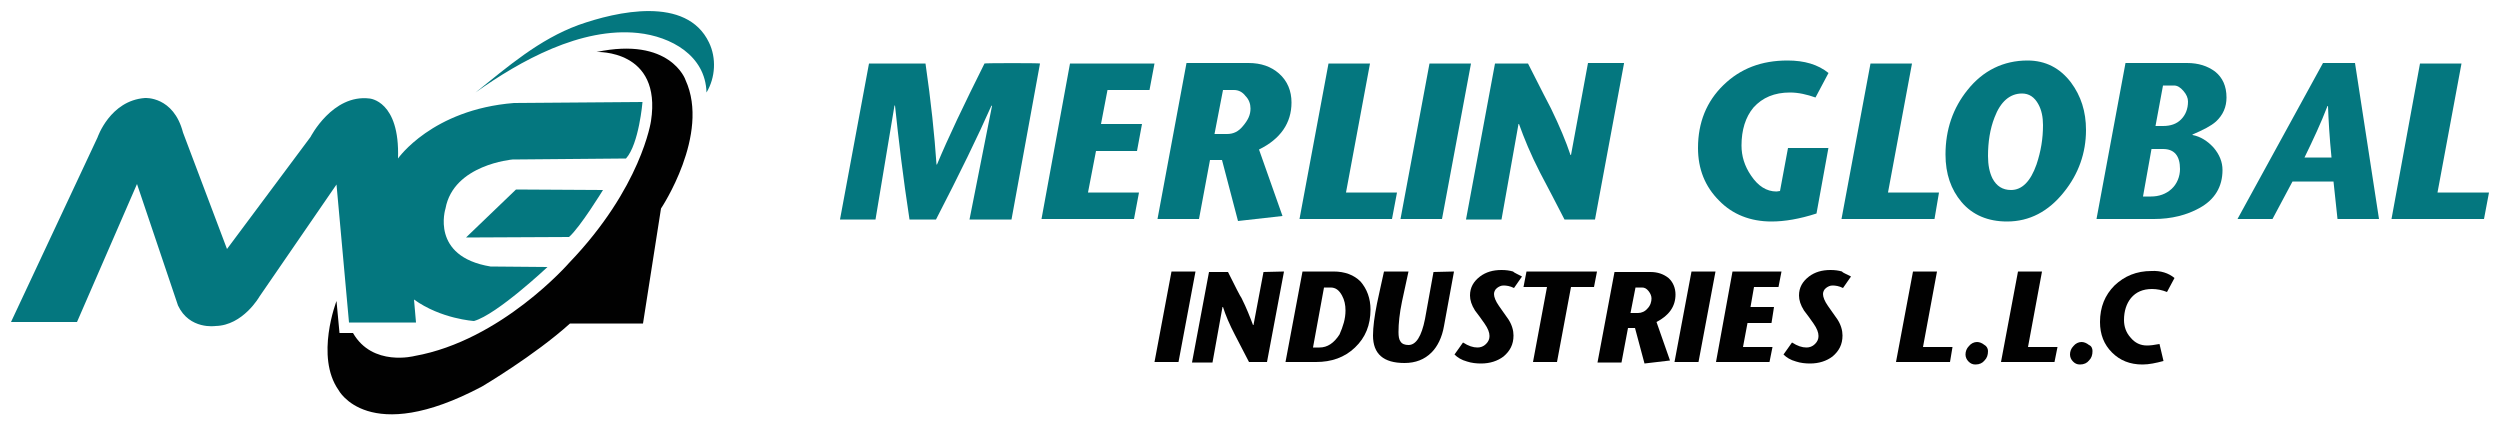
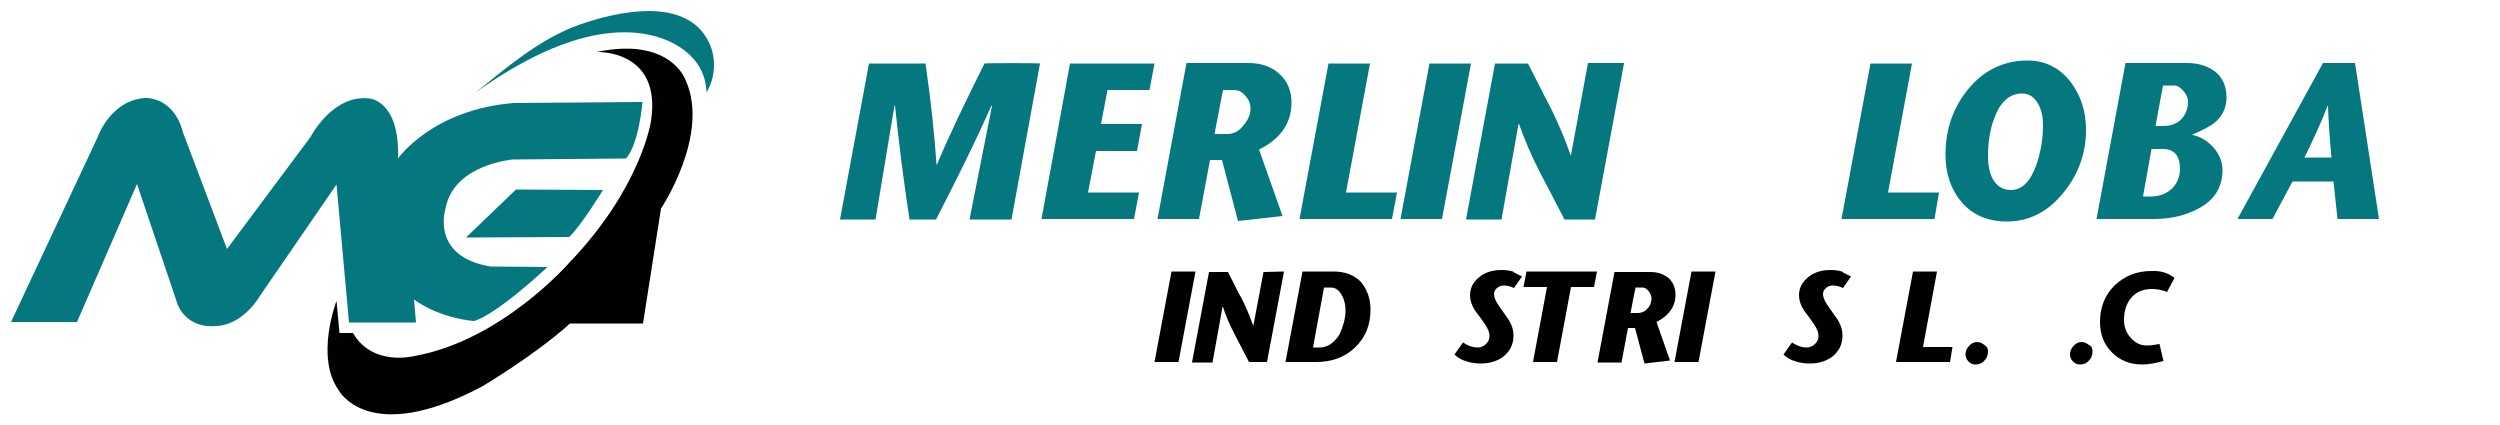
<svg xmlns="http://www.w3.org/2000/svg" version="1.1" id="Layer_1" x="0px" y="0px" viewBox="0 0 500 85" style="enable-background:new 0 0 500 85;" xml:space="preserve">
  <style type="text/css">
	.st0{fill:#04777F;}
	.st1{fill:#010101;}
</style>
  <g>
    <g>
      <path class="st0" d="M93.2,47.5l10-9.6l17.4,0.1c0,0-4.6,7.5-6.8,9.4L93.2,47.5z" />
      <path class="st0" d="M15.4,64.4H2.2l17.3-36.9c0,0,2.5-7.4,9.5-7.9c0,0,5.7-0.4,7.6,6.9l8.8,23.3l16.7-22.4c0,0,4.4-8.6,11.8-7.7    c0,0,6.1,0.4,5.7,12c0,0,6.8-9.8,23.2-11.1l25.7-0.2c0,0-0.7,8.4-3.3,11.3l-22.7,0.2c0,0-11.8,1-13.4,9.8c0,0-3.1,9.6,9,11.6    l11.4,0.1c0,0-10.1,9.5-14.7,10.8c0,0-6.6-0.4-12-4.3l0.4,4.6H69.8l-2.5-27.6L51.9,59.3c0,0-3.3,5.8-8.8,5.9c0,0-5.2,0.8-7.5-4.1    l-8.2-24.3L15.4,64.4z" />
      <path class="st0" d="M95.1,18.5c9-6.4,21.1-13.1,32.5-11.9c6.6,0.7,13.5,4.5,13.7,11.9c1.8-3,2-6.9,0.5-10    c-4.5-9.4-18.5-6.2-26.1-3.5C107.8,7.9,101.6,13.3,95.1,18.5" />
      <path class="st1" d="M119.3,10.4c0,0,13.1-0.6,10.9,13.8c0,0-1.9,13.3-16.4,28.4c0,0-13.5,15.5-30.9,18.6c0,0-8.4,2.2-12.3-4.6    h-2.7l-0.6-6.4c0,0-4.3,11.1,0.4,17.8c0,0,5.9,11.4,28.7-0.7c0,0,10.5-6.2,17.6-12.6h14.6l3.6-23c0,0,9.9-14.8,4.9-25.7    C137.1,15.9,134,7.3,119.3,10.4" />
    </g>
    <g>
      <path class="st0" d="M208,12.7l-5.7,31.2h-8.4l4.5-22.7l-0.1-0.1c-2.7,6.1-6.4,13.7-11.1,22.8h-5.3c-1.3-8.5-2.2-16.1-2.9-22.8    h-0.1l-3.8,22.8H168l5.8-31.2h11.3c1.1,7.6,1.8,14.3,2.2,20.2h0.1c2.2-5.3,5.4-12,9.5-20.2C196.9,12.6,208,12.6,208,12.7z" />
      <polygon class="st0" points="230.9,12.7 229.9,18 221.5,18 220.2,24.8 228.4,24.8 227.4,30.2 219.2,30.2 217.6,38.5 227.8,38.5     226.8,43.8 208.3,43.8 214,12.7   " />
      <path class="st0" d="M258.3,20.5c0,4.1-2.2,7.3-6.5,9.4l4.7,13.3l-8.9,1L244.4,32H242l-2.2,11.8h-8.3l5.8-31.2h12.4    c2.5,0,4.5,0.7,6.1,2.1C257.5,16.2,258.3,18.2,258.3,20.5 M250.1,21.7c0-0.9-0.3-1.8-1-2.5c-0.6-0.8-1.4-1.2-2.3-1.2h-2.2    l-1.7,8.8h2.5c1.3,0,2.3-0.5,3.2-1.6C249.6,24,250.1,23,250.1,21.7" />
      <polygon class="st0" points="279.4,38.5 278.4,43.8 259.9,43.8 265.7,12.7 274,12.7 269.2,38.5   " />
      <polygon class="st0" points="294.2,12.7 288.4,43.8 280.1,43.8 285.9,12.7   " />
      <path class="st0" d="M324.8,12.7L319,43.9h-6.1c-1.6-3.1-3.2-6.2-4.9-9.4c-1.9-3.7-3.2-6.9-4.2-9.7h-0.1l-3.4,19.1h-7.1l5.8-31.2    h6.6c2.6,5.2,4.2,8.2,4.6,9c1.7,3.5,3,6.6,3.9,9.3h0.1l3.4-18.4h7.2V12.7z" />
-       <path class="st0" d="M365.7,29.5l-2.4,13.2c-3.4,1.1-6.4,1.6-9,1.6c-4.2,0-7.8-1.4-10.5-4.2c-2.8-2.8-4.2-6.3-4.2-10.5    c0-5.1,1.7-9.3,5.1-12.6s7.6-4.9,12.8-4.9c3.4,0,6.1,0.8,8.2,2.5l-2.6,4.9c-1.7-0.6-3.4-1-5.1-1c-3.1,0-5.5,1-7.3,3    c-1.6,1.9-2.4,4.5-2.4,7.6c0,2.1,0.6,4.1,1.9,6c1.4,2.1,3.1,3.2,5.1,3.2l0.7-0.1l1.6-8.6h8.1V29.5z" />
      <polygon class="st0" points="387.8,38.5 386.9,43.8 368.3,43.8 374.1,12.7 382.4,12.7 377.6,38.5   " />
      <path class="st0" d="M417.2,26c0,4.6-1.5,8.8-4.4,12.4c-3.1,3.9-6.9,5.9-11.4,5.9c-3.8,0-6.9-1.3-9.1-3.9    c-2.1-2.5-3.2-5.6-3.2-9.5c0-5,1.5-9.3,4.4-12.9c3.1-3.9,7.2-5.9,12-5.9c3.6,0,6.5,1.5,8.7,4.4C416.2,19.2,417.2,22.3,417.2,26     M408.6,25c0-1.6-0.3-3-0.9-4.1c-0.8-1.5-1.9-2.2-3.3-2.2c-2.4,0-4.3,1.6-5.5,4.8c-0.9,2.3-1.3,4.9-1.3,7.7c0,1.8,0.3,3.3,0.9,4.5    c0.8,1.5,2,2.3,3.7,2.3c2.2,0,3.9-1.7,5.1-5.1C408.2,30.2,408.6,27.7,408.6,25" />
      <path class="st0" d="M445.3,19.5c0,1.9-0.7,3.5-2.1,4.8c-1,0.9-2.6,1.7-4.7,2.6v0.1c1.6,0.3,3,1.2,4.2,2.5    c1.2,1.4,1.8,2.9,1.8,4.5c0,3.3-1.5,5.9-4.6,7.6c-2.5,1.4-5.6,2.2-9.1,2.2h-11.5l5.8-31.2h12.3c2.3,0,4.1,0.6,5.6,1.7    C444.5,15.5,445.3,17.2,445.3,19.5 M436,33.8c0-2.6-1.1-4-3.4-4h-2.3l-1.7,9.5h1.6c1.6,0,3-0.5,4.1-1.5    C435.4,36.8,436,35.3,436,33.8 M437.6,20.3c0-0.7-0.3-1.4-0.9-2.1c-0.6-0.7-1.2-1.1-1.9-1.1h-2.2l-1.5,8.1h1.5    c1.5,0,2.7-0.4,3.6-1.3C437.1,23,437.6,21.8,437.6,20.3" />
      <path class="st0" d="M475.8,43.8h-8.3l-0.8-7.5h-8.2l-4,7.5h-7l17.1-31.2h6.4L475.8,43.8z M466.3,31.5c-0.4-4-0.6-7.5-0.7-10.3    h-0.1c-1.3,3.4-2.9,6.8-4.6,10.3H466.3z" />
-       <polygon class="st0" points="497.8,38.5 496.8,43.8 478.3,43.8 484,12.7 492.3,12.7 487.5,38.5   " />
      <polygon class="st1" points="239.1,54.3 235.7,72.4 230.9,72.4 234.3,54.3   " />
      <path class="st1" d="M256.8,54.3l-3.4,18.1h-3.6c-0.9-1.8-1.9-3.6-2.8-5.4c-1.1-2.1-1.9-4-2.4-5.6h-0.1l-2,11.1h-4.1l3.4-18.1h3.8    c1.5,3,2.4,4.8,2.7,5.2c1,2,1.7,3.8,2.3,5.4h0.1l2-10.6L256.8,54.3L256.8,54.3z" />
      <path class="st1" d="M274.1,61.9c0,3.1-1,5.6-3.1,7.6s-4.7,2.9-7.8,2.9h-6.1l3.4-18.1h6.2c2.3,0,4.1,0.7,5.4,2    C273.4,57.8,274.1,59.7,274.1,61.9 M269.1,62.1c0-1.1-0.2-2.1-0.7-3c-0.6-1.1-1.3-1.6-2.3-1.6h-1.3l-2.2,12h1.3    c1.6,0,2.9-0.9,4-2.6C268.6,65.3,269.1,63.8,269.1,62.1" />
-       <path class="st1" d="M290.8,54.3l-2,10.9c-0.4,2.3-1.3,4.1-2.5,5.3c-1.4,1.4-3.2,2.1-5.4,2.1c-4.2,0-6.3-1.8-6.3-5.5    c0-1.7,0.3-3.9,0.8-6.4c0.5-2.2,0.9-4.3,1.4-6.4h4.9c-0.4,2-0.9,4-1.3,6c-0.5,2.4-0.7,4.4-0.7,6.1c0,0.9,0.1,1.5,0.4,1.9    c0.3,0.5,0.9,0.7,1.6,0.7c1.5,0,2.6-1.7,3.3-5.2l1.7-9.4L290.8,54.3L290.8,54.3z" />
      <path class="st1" d="M304.4,55.3l-1.6,2.3c-0.8-0.4-1.5-0.5-2.1-0.5c-0.5,0-0.9,0.2-1.3,0.5s-0.6,0.8-0.6,1.2c0,0.6,0.3,1.4,1,2.4    c0.6,0.9,1.3,1.8,1.9,2.7c0.7,1.1,1,2.2,1,3.2c0,1.8-0.7,3.1-2,4.2c-1.2,0.9-2.7,1.4-4.5,1.4c-0.9,0-1.9-0.1-2.8-0.4    c-1.1-0.3-1.9-0.8-2.5-1.4l1.7-2.4c1.1,0.7,2,1,2.9,1c0.6,0,1.2-0.2,1.7-0.7s0.7-1,0.7-1.6c0-0.7-0.3-1.5-1-2.5    c-0.6-0.9-1.3-1.8-1.9-2.6c-0.7-1.1-1-2.1-1-3c0-1.6,0.7-2.8,2-3.8c1.2-0.9,2.6-1.3,4.3-1.3c0.9,0,1.6,0.1,2.3,0.3    C302.9,54.6,303.5,54.8,304.4,55.3" />
      <polygon class="st1" points="319.4,54.3 318.8,57.4 314.2,57.4 311.4,72.4 306.6,72.4 309.4,57.4 304.7,57.4 305.3,54.3   " />
      <path class="st1" d="M335.1,58.9c0,2.4-1.3,4.2-3.8,5.5l2.7,7.7l-5.1,0.6l-1.9-7.1h-1.4l-1.3,6.9h-4.8l3.4-18.1h7.2    c1.4,0,2.6,0.4,3.6,1.2C334.6,56.4,335.1,57.6,335.1,58.9 M330.3,59.7c0-0.5-0.2-1-0.6-1.5s-0.8-0.7-1.3-0.7h-1.3l-1,5.1h1.5    c0.7,0,1.4-0.3,1.9-0.9C330.1,61.1,330.3,60.3,330.3,59.7" />
      <polygon class="st1" points="343.1,54.3 339.7,72.4 334.9,72.4 338.3,54.3   " />
-       <polygon class="st1" points="356.3,54.3 355.7,57.4 350.8,57.4 350.1,61.4 354.8,61.4 354.3,64.6 349.5,64.6 348.6,69.4     354.5,69.4 353.9,72.4 343.2,72.4 346.5,54.3   " />
      <path class="st1" d="M370.2,55.3l-1.6,2.3c-0.8-0.4-1.5-0.5-2.1-0.5c-0.5,0-0.9,0.2-1.3,0.5s-0.6,0.8-0.6,1.2c0,0.6,0.3,1.4,1,2.4    c0.6,0.9,1.3,1.8,1.9,2.7c0.7,1.1,1,2.2,1,3.2c0,1.8-0.7,3.1-2,4.2c-1.2,0.9-2.7,1.4-4.5,1.4c-0.9,0-1.9-0.1-2.8-0.4    c-1.1-0.3-1.9-0.8-2.5-1.4l1.7-2.4c1.1,0.7,2,1,2.9,1c0.6,0,1.2-0.2,1.7-0.7s0.7-1,0.7-1.6c0-0.7-0.3-1.5-1-2.5    c-0.6-0.9-1.3-1.8-1.9-2.6c-0.7-1.1-1-2.1-1-3c0-1.6,0.7-2.8,2-3.8c1.2-0.9,2.6-1.3,4.3-1.3c0.9,0,1.6,0.1,2.3,0.3    C368.6,54.6,369.3,54.8,370.2,55.3" />
      <polygon class="st1" points="390.5,69.4 390,72.4 379.2,72.4 382.6,54.3 387.4,54.3 384.6,69.4   " />
      <path class="st1" d="M397.6,70.2c0,0.8-0.2,1.4-0.7,1.9c-0.4,0.5-1,0.8-1.8,0.8c-0.6,0-1-0.2-1.4-0.6s-0.6-0.9-0.6-1.4    c0-0.6,0.2-1.2,0.7-1.7c0.4-0.5,1-0.8,1.6-0.8c0.5,0,1,0.2,1.5,0.6C397.3,69.2,397.6,69.7,397.6,70.2" />
-       <polygon class="st1" points="411.5,69.4 410.9,72.4 400.2,72.4 403.6,54.3 408.4,54.3 405.6,69.4   " />
      <path class="st1" d="M418.5,70.2c0,0.8-0.2,1.4-0.7,1.9c-0.4,0.5-1,0.8-1.8,0.8c-0.6,0-1-0.2-1.4-0.6s-0.6-0.9-0.6-1.4    c0-0.6,0.2-1.2,0.7-1.7c0.4-0.5,1-0.8,1.6-0.8c0.5,0,1,0.2,1.5,0.6C418.3,69.2,418.5,69.7,418.5,70.2" />
      <path class="st1" d="M434.9,55.6l-1.5,2.8c-1-0.4-2-0.6-3-0.6c-1.8,0-3.2,0.6-4.2,1.8c-0.9,1.1-1.4,2.6-1.4,4.4    c0,1.3,0.4,2.5,1.3,3.5c0.9,1.1,2,1.6,3.3,1.6c0.6,0,1.5-0.1,2.5-0.3l0.8,3.4c-1.5,0.4-2.9,0.7-4.2,0.7c-2.5,0-4.5-0.8-6.1-2.4    s-2.4-3.6-2.4-6.1c0-3,1-5.4,2.9-7.3c2-1.9,4.4-2.9,7.4-2.9C432.1,54.1,433.7,54.6,434.9,55.6" />
    </g>
  </g>
</svg>